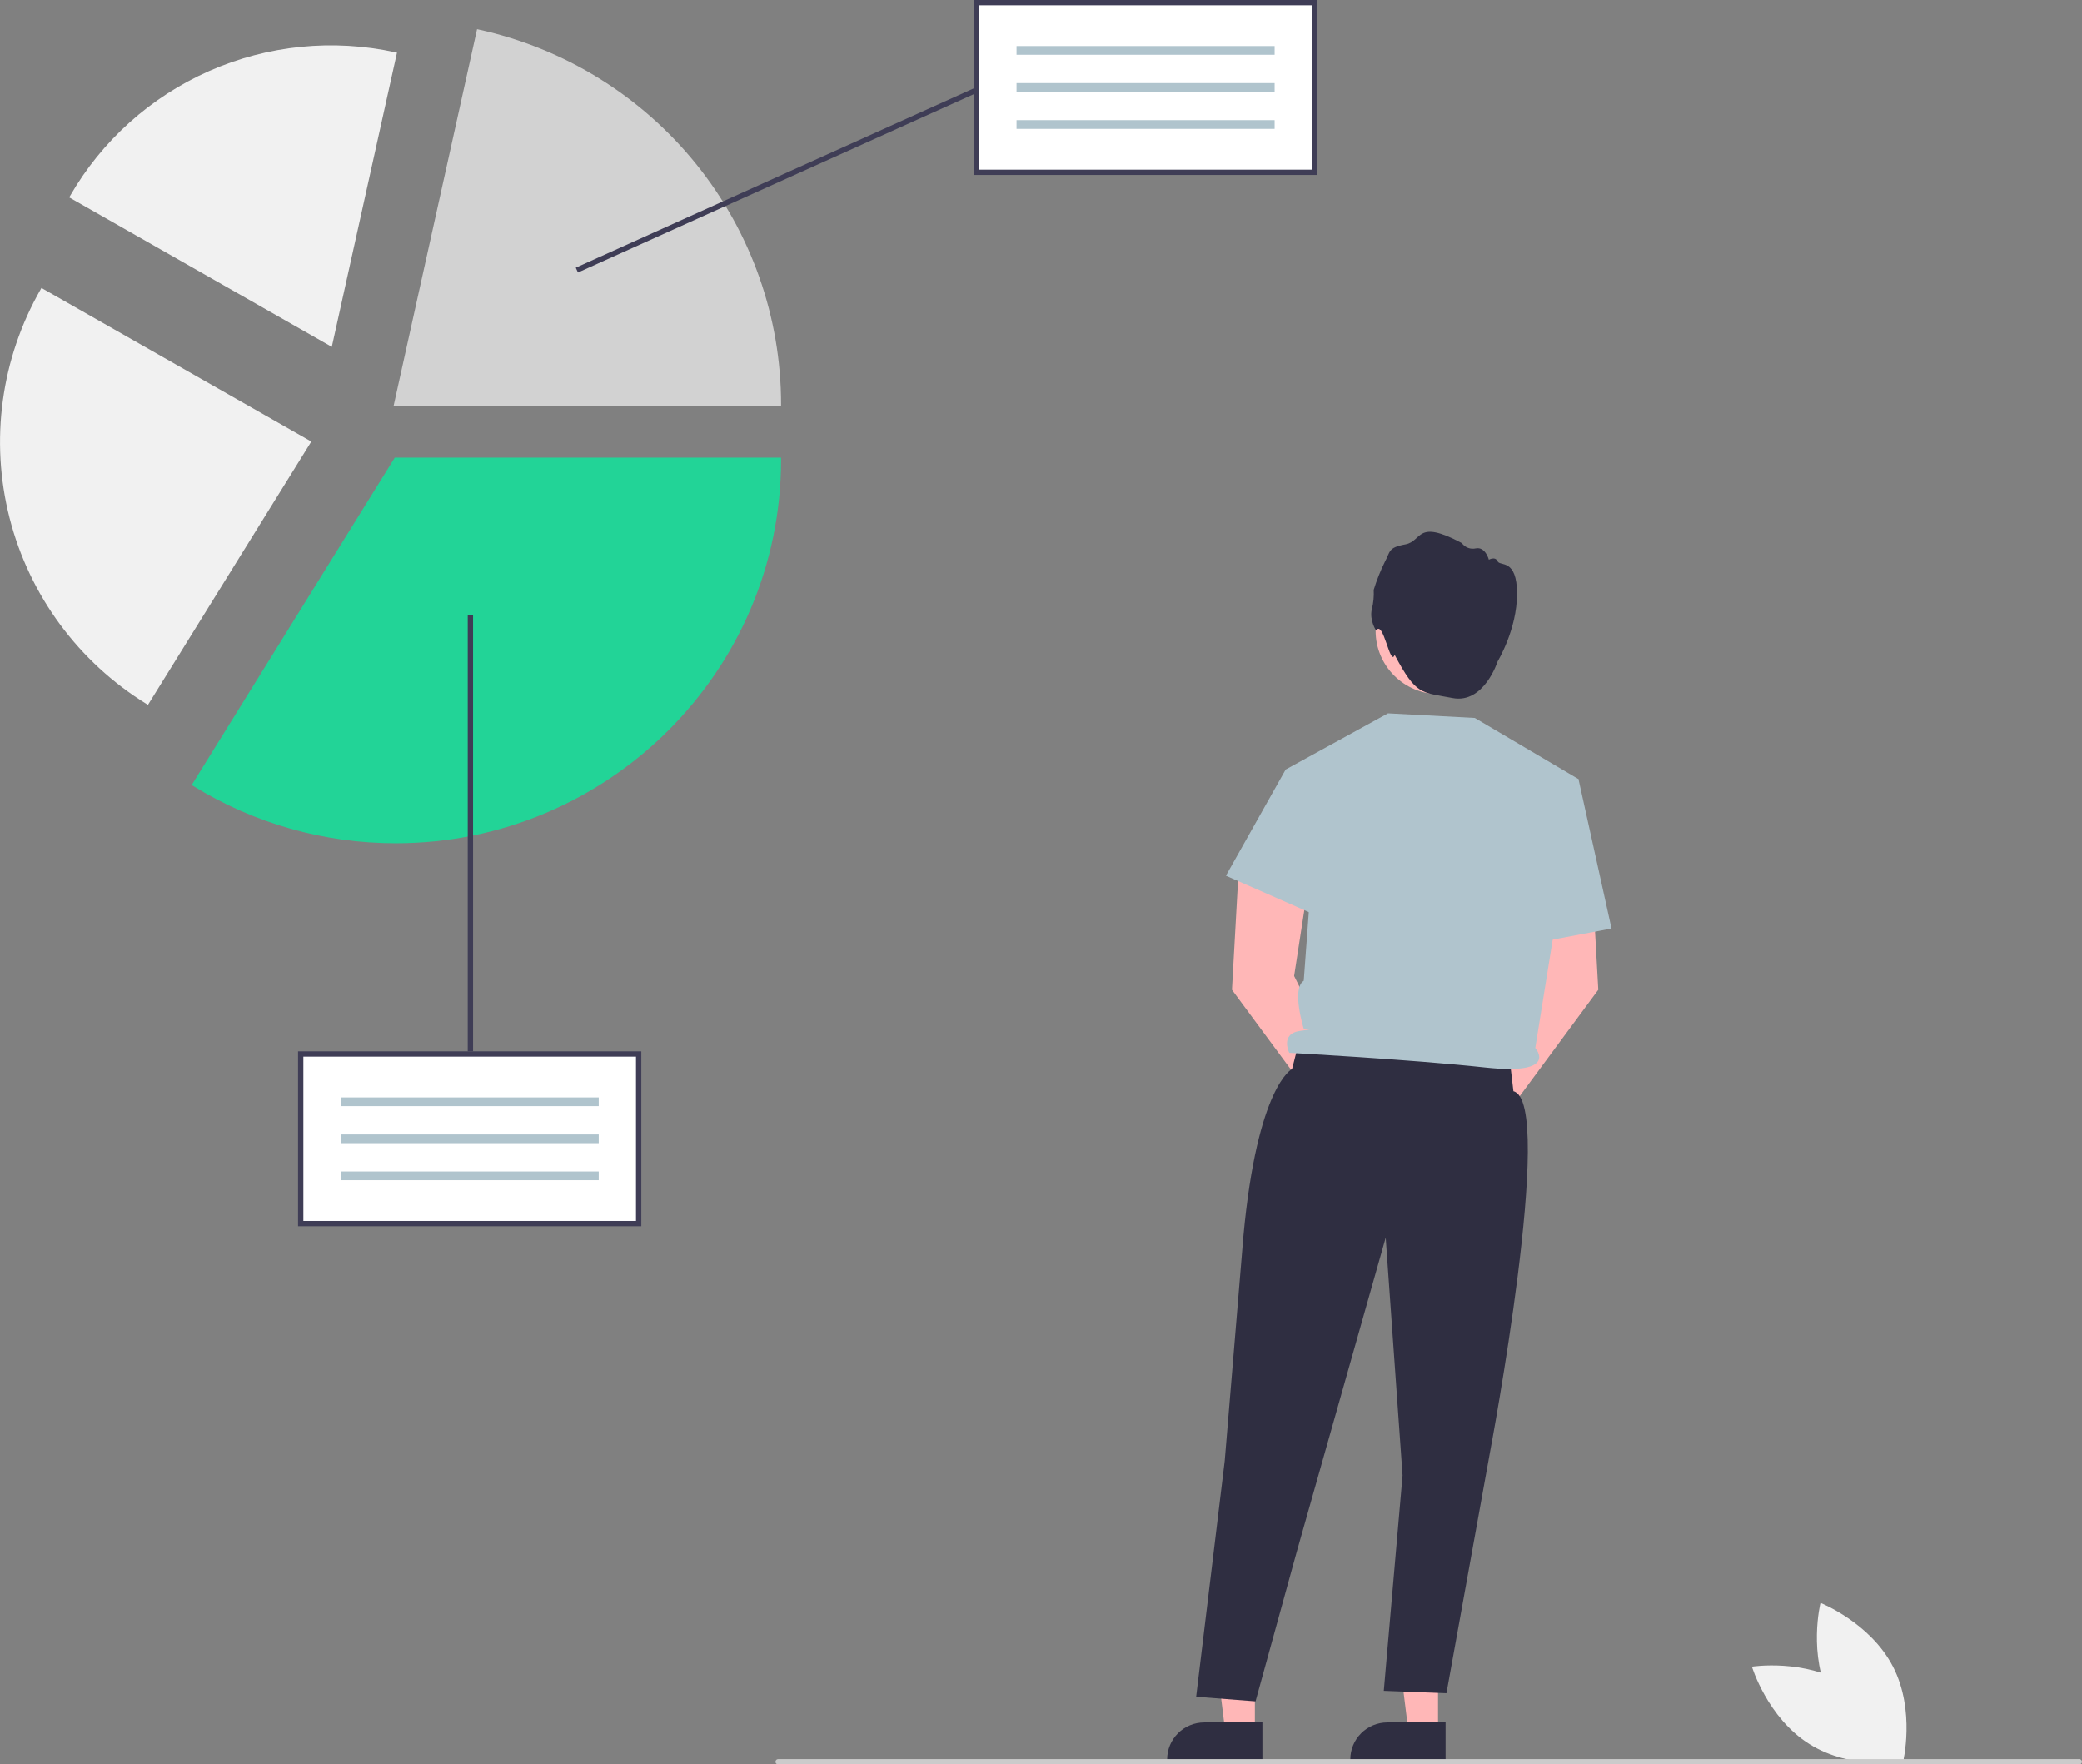
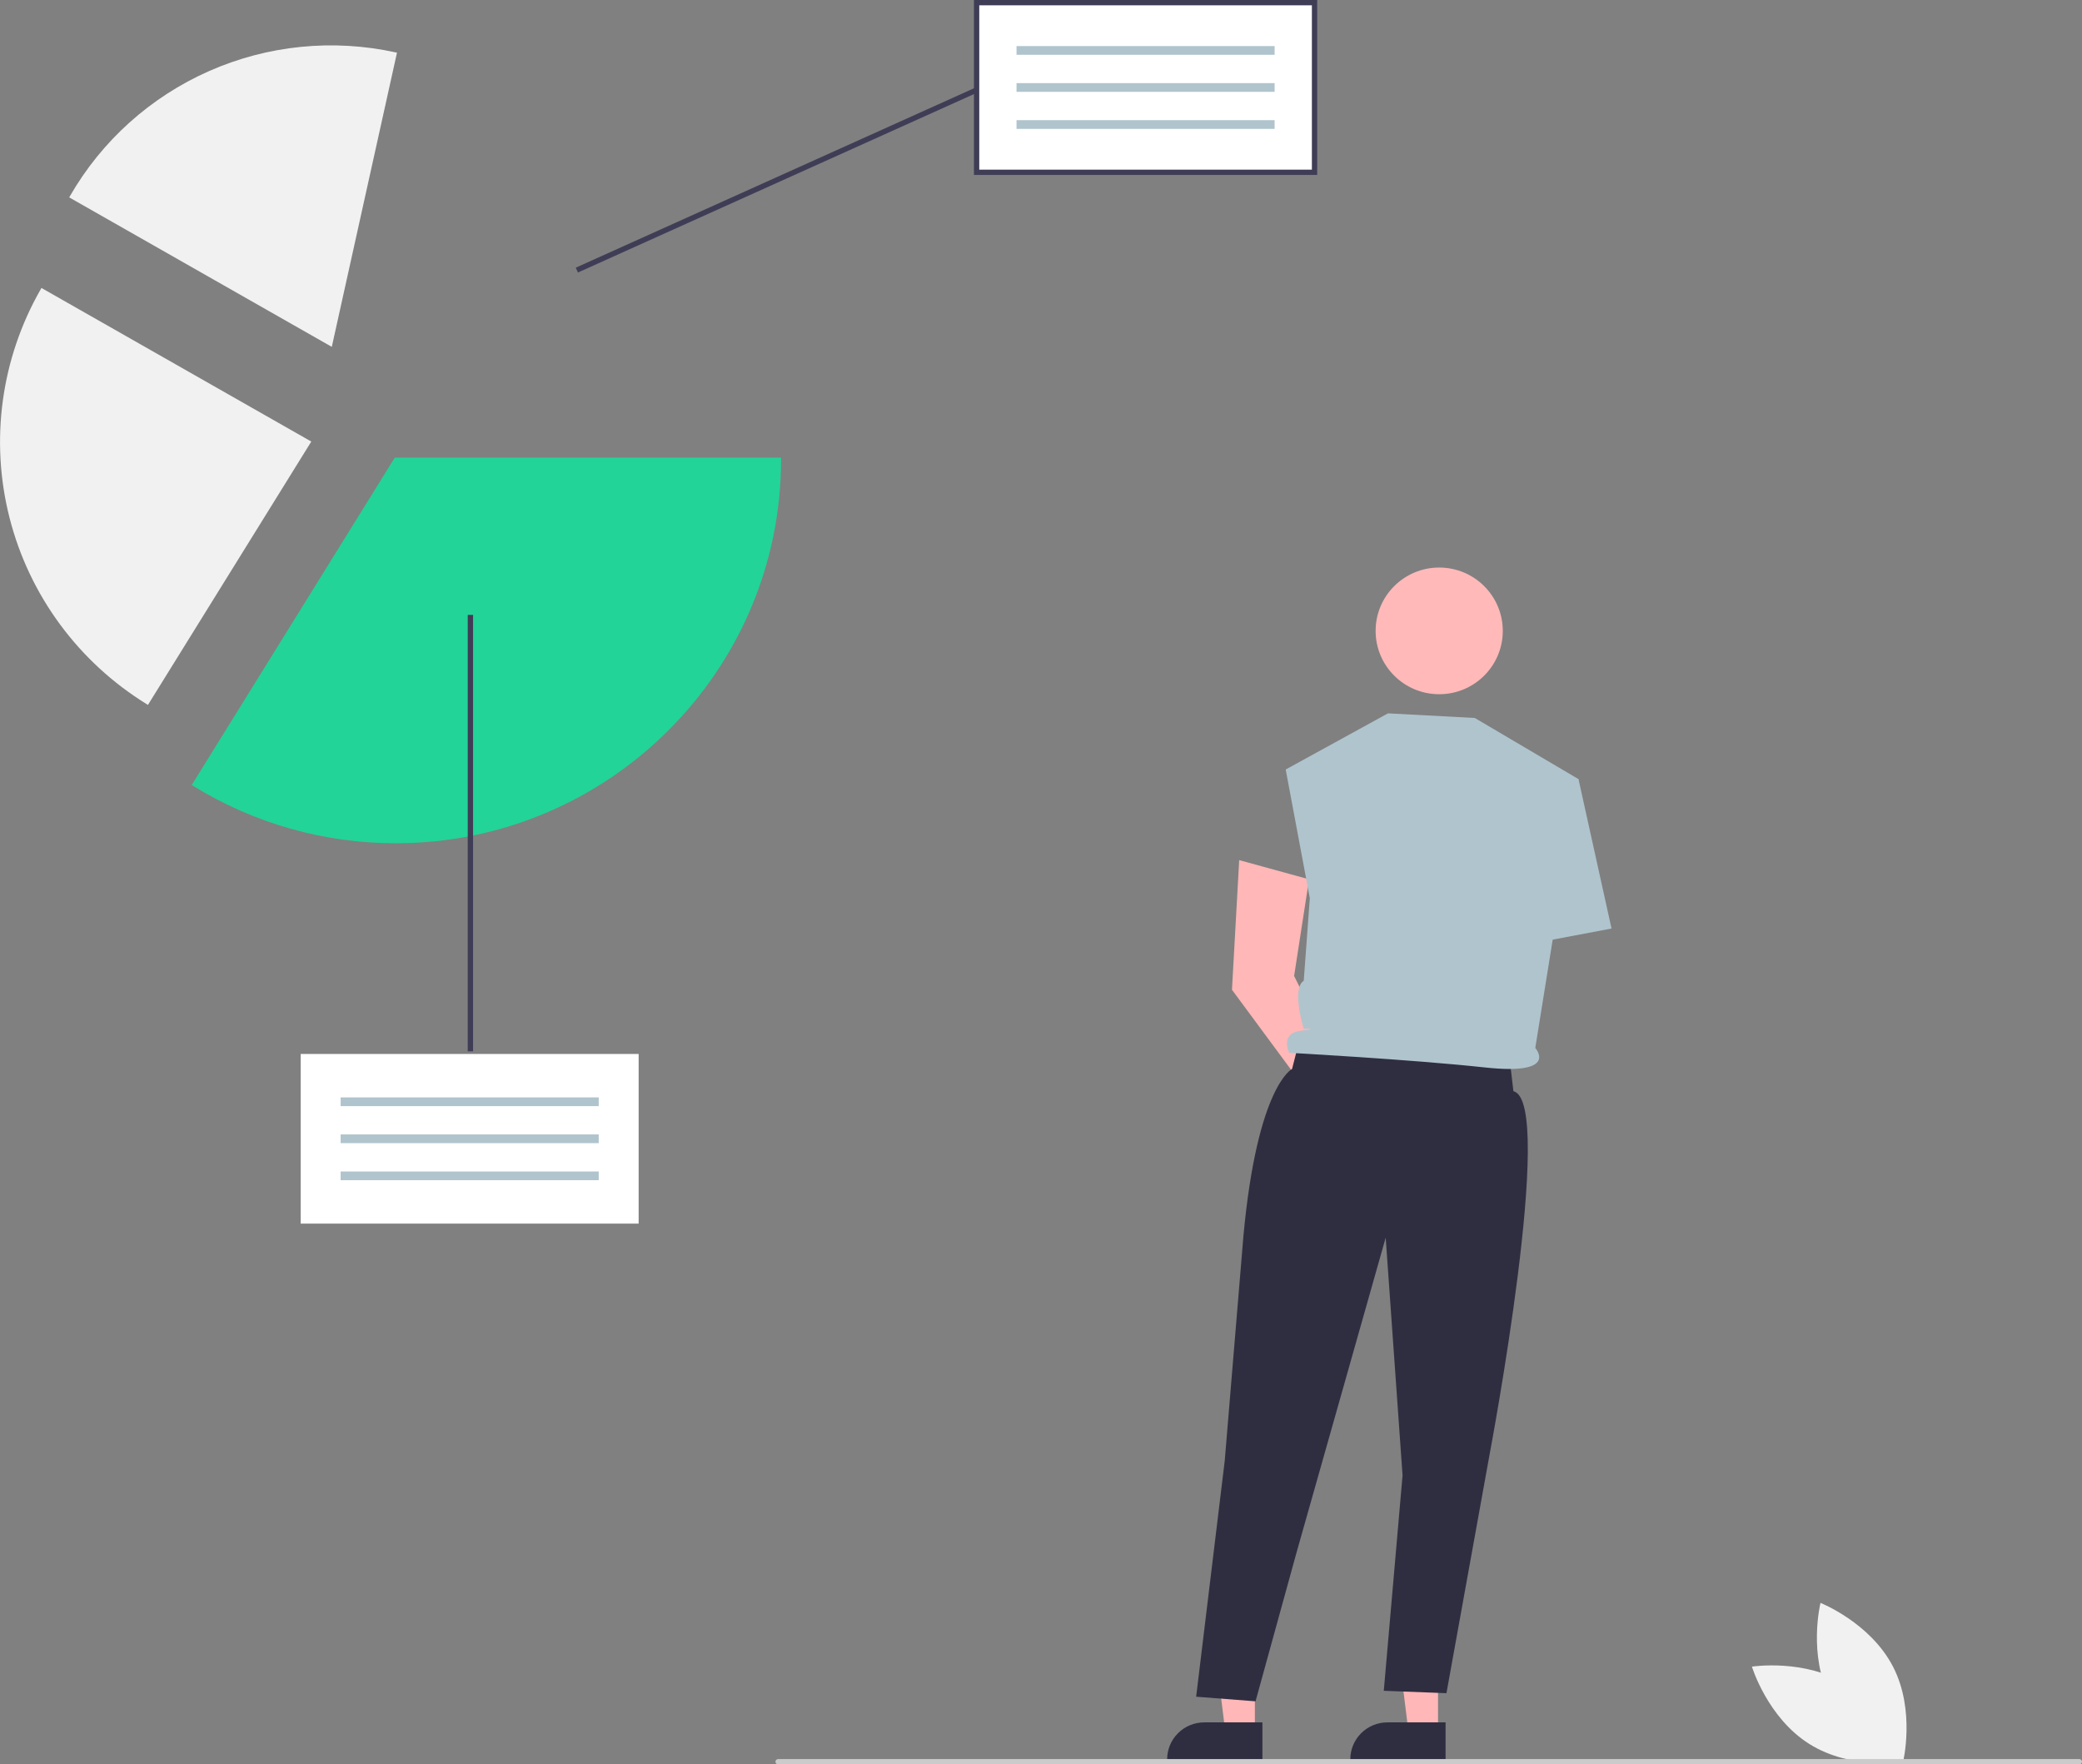
<svg xmlns="http://www.w3.org/2000/svg" width="439" height="372" viewBox="0 0 439 372" fill="none">
  <rect x="0" y="0" width="439" height="372" fill="#808080" stroke="none" />
  <g clip-path="url(#clip0_792_95)">
    <path d="M385.955 358.161C390.755 367.454 401.245 371.606 401.245 371.606C401.245 371.606 403.953 360.691 399.153 351.398C394.353 342.104 383.863 337.952 383.863 337.952C383.863 337.952 381.155 348.868 385.955 358.161Z" fill="#F1F1F1" />
    <path d="M389.437 355.201C398.321 360.761 401.575 371.528 401.575 371.528C401.575 371.528 390.425 373.279 381.54 367.719C372.656 362.159 369.402 351.393 369.402 351.393C369.402 351.393 380.553 349.641 389.437 355.201Z" fill="#F1F1F1" />
    <path d="M264.596 365.172H258.366L255.402 341.235L264.597 341.236L264.596 365.172Z" fill="#FFB7B7" />
    <path d="M266.186 371.188L246.098 371.187V370.934C246.098 368.868 246.922 366.887 248.388 365.427C249.854 363.966 251.843 363.146 253.917 363.146L266.187 363.146L266.186 371.188Z" fill="#2F2E41" />
    <path d="M303.217 365.172H296.987L294.023 341.235L303.219 341.236L303.217 365.172Z" fill="#FFB7B7" />
    <path d="M304.807 371.188L284.719 371.187V370.934C284.719 368.868 285.543 366.887 287.009 365.427C288.475 363.966 290.464 363.146 292.538 363.146L304.808 363.146L304.807 371.188Z" fill="#2F2E41" />
    <path d="M285.128 230.346L272.87 205.775L276.027 185.394L261.29 181.345L259.766 208.679L278.877 234.549C278.74 235.518 278.887 236.506 279.302 237.393C279.717 238.28 280.381 239.028 281.214 239.547C282.047 240.065 283.014 240.332 283.996 240.315C284.978 240.298 285.934 239.997 286.748 239.45C287.563 238.902 288.2 238.131 288.583 237.23C288.967 236.329 289.079 235.337 288.908 234.374C288.737 233.41 288.288 232.517 287.617 231.802C286.947 231.087 286.082 230.581 285.128 230.346Z" fill="#FFB7B7" />
-     <path d="M311.647 230.346L323.905 205.775L320.748 185.394L335.485 181.345L337.009 208.679L317.898 234.549C318.035 235.518 317.888 236.506 317.473 237.393C317.058 238.28 316.394 239.028 315.561 239.547C314.728 240.065 313.761 240.332 312.779 240.315C311.797 240.298 310.841 239.997 310.027 239.45C309.212 238.902 308.575 238.131 308.192 237.23C307.808 236.329 307.696 235.337 307.867 234.374C308.038 233.41 308.487 232.517 309.158 231.802C309.828 231.087 310.693 230.581 311.647 230.346Z" fill="#FFB7B7" />
    <path d="M303.462 146.371C310.867 146.371 316.869 140.392 316.869 133.016C316.869 125.64 310.867 119.661 303.462 119.661C296.057 119.661 290.055 125.64 290.055 133.016C290.055 140.392 296.057 146.371 303.462 146.371Z" fill="#FFB9B9" />
-     <path d="M290.156 132.945C290.156 132.945 288.701 130.771 289.261 128.431C289.595 127.102 289.727 125.73 289.653 124.363C290.278 122.335 291.064 120.36 292.002 118.455C293.177 116.338 292.618 115.446 296.31 114.777C300.003 114.108 298.492 109.316 308.228 114.498C308.556 114.955 309.013 115.305 309.541 115.503C310.068 115.702 310.643 115.74 311.193 115.613C313.207 115.223 313.934 118.009 313.934 118.009C313.934 118.009 315.277 117.229 315.781 118.344C316.284 119.458 319.875 117.675 319.875 125.198C319.875 132.722 315.789 139.442 315.789 139.442C315.789 139.442 312.92 148.459 306.262 147.178C299.604 145.896 298.639 146.671 294.065 138.066C293.129 140.756 291.692 130.544 290.156 132.945Z" fill="#2F2E41" />
    <path d="M273.992 219.309L272.438 225.38C272.438 225.38 265.116 228.904 262.186 260.552L258.239 308.005L252.215 357.735L264.737 358.703L273.42 327.196L292.179 260.949L295.736 311.066L291.779 356.485L304.991 356.991L314.139 306.373C314.139 306.373 328.151 232.23 319.112 230.072L318.204 222.346L273.992 219.309Z" fill="#2F2E41" />
    <path d="M271.094 162.243L292.663 150.403L310.969 151.376L332.834 164.268L323.72 220.957C323.72 220.957 328.944 226.774 313.157 225.066C297.369 223.358 271.852 221.973 271.852 221.973C271.852 221.973 269.8 217.917 274.183 217.347C278.566 216.778 274.901 216.911 274.901 216.911C274.901 216.911 272.252 208.439 274.901 206.787L276.183 189.388L271.094 162.243Z" fill="#B0C4CD" />
-     <path d="M277.041 163.121L271.093 162.242L258.492 184.634L278.966 193.625L277.041 163.121Z" fill="#B0C4CD" />
    <path d="M325.827 167.172L332.833 164.268L339.801 195.771L320.891 199.338L325.827 167.172Z" fill="#B0C4CD" />
    <path d="M164.065 372H438.438C438.587 372 438.73 371.941 438.835 371.836C438.94 371.731 438.999 371.589 438.999 371.441C438.999 371.292 438.94 371.15 438.835 371.046C438.73 370.941 438.587 370.882 438.438 370.882H164.065C163.916 370.882 163.773 370.941 163.668 371.046C163.563 371.15 163.504 371.292 163.504 371.441C163.504 371.589 163.563 371.731 163.668 371.836C163.773 371.941 163.916 372 164.065 372Z" fill="#CBCBCB" />
    <path d="M134.661 222.218H63.402V257.987H134.661V222.218Z" fill="white" />
    <path d="M126.244 231.374H71.824V233.212H126.244V231.374Z" fill="#B0C4CD" />
    <path d="M126.244 239.184H71.824V241.021H126.244V239.184Z" fill="#B0C4CD" />
    <path d="M126.244 246.993H71.824V248.831H126.244V246.993Z" fill="#B0C4CD" />
-     <path d="M135.224 258.546H62.844V221.659H135.224V258.546ZM63.966 257.428H134.102V222.777H63.966V257.428Z" fill="#3F3D56" />
    <path d="M83.453 177.791C68.367 177.803 53.577 173.621 40.748 165.715L40.422 165.514L40.623 165.189L83.239 96.489H164.691V96.871C164.691 141.491 128.248 177.791 83.453 177.791Z" fill="#22D497" />
    <path d="M31.196 148.621L30.934 148.459C16.555 139.604 6.19 125.534 2.022 109.215C-2.146 92.896 0.209 75.603 8.59 60.98L8.743 60.714L65.638 93.098L31.196 148.621Z" fill="#F1F1F1" />
-     <path d="M164.692 85.65H82.977L100.592 6.158L100.966 6.24C119.034 10.218 135.198 20.218 146.786 34.588C158.373 48.958 164.69 66.837 164.692 85.268V85.65Z" fill="#D2D2D2" />
    <path d="M69.961 73.131L14.594 41.617L14.743 41.358C21.455 29.679 31.736 20.439 44.088 14.986C56.44 9.533 70.218 8.151 83.413 11.042L83.706 11.106L69.961 73.131Z" fill="#F1F1F1" />
    <path d="M277.18 0.559H205.922V36.328H277.18V0.559Z" fill="white" />
    <path d="M268.76 9.715H214.34V11.552H268.76V9.715Z" fill="#B0C4CD" />
    <path d="M268.76 17.524H214.34V19.362H268.76V17.524Z" fill="#B0C4CD" />
    <path d="M268.76 25.334H214.34V27.172H268.76V25.334Z" fill="#B0C4CD" />
    <path d="M277.74 36.887H205.359V0H277.74V36.887ZM206.482 35.769H276.618V1.118H206.482V35.769Z" fill="#3F3D56" />
    <path d="M99.747 129.645H98.625V221.659H99.747V129.645Z" fill="#3F3D56" />
    <path d="M205.645 18.485L121.402 56.438L121.865 57.457L206.107 19.503L205.645 18.485Z" fill="#3F3D56" />
  </g>
  <defs>
    <clipPath id="clip0_792_95">
      <rect width="439" height="372" fill="white" />
    </clipPath>
  </defs>
</svg>